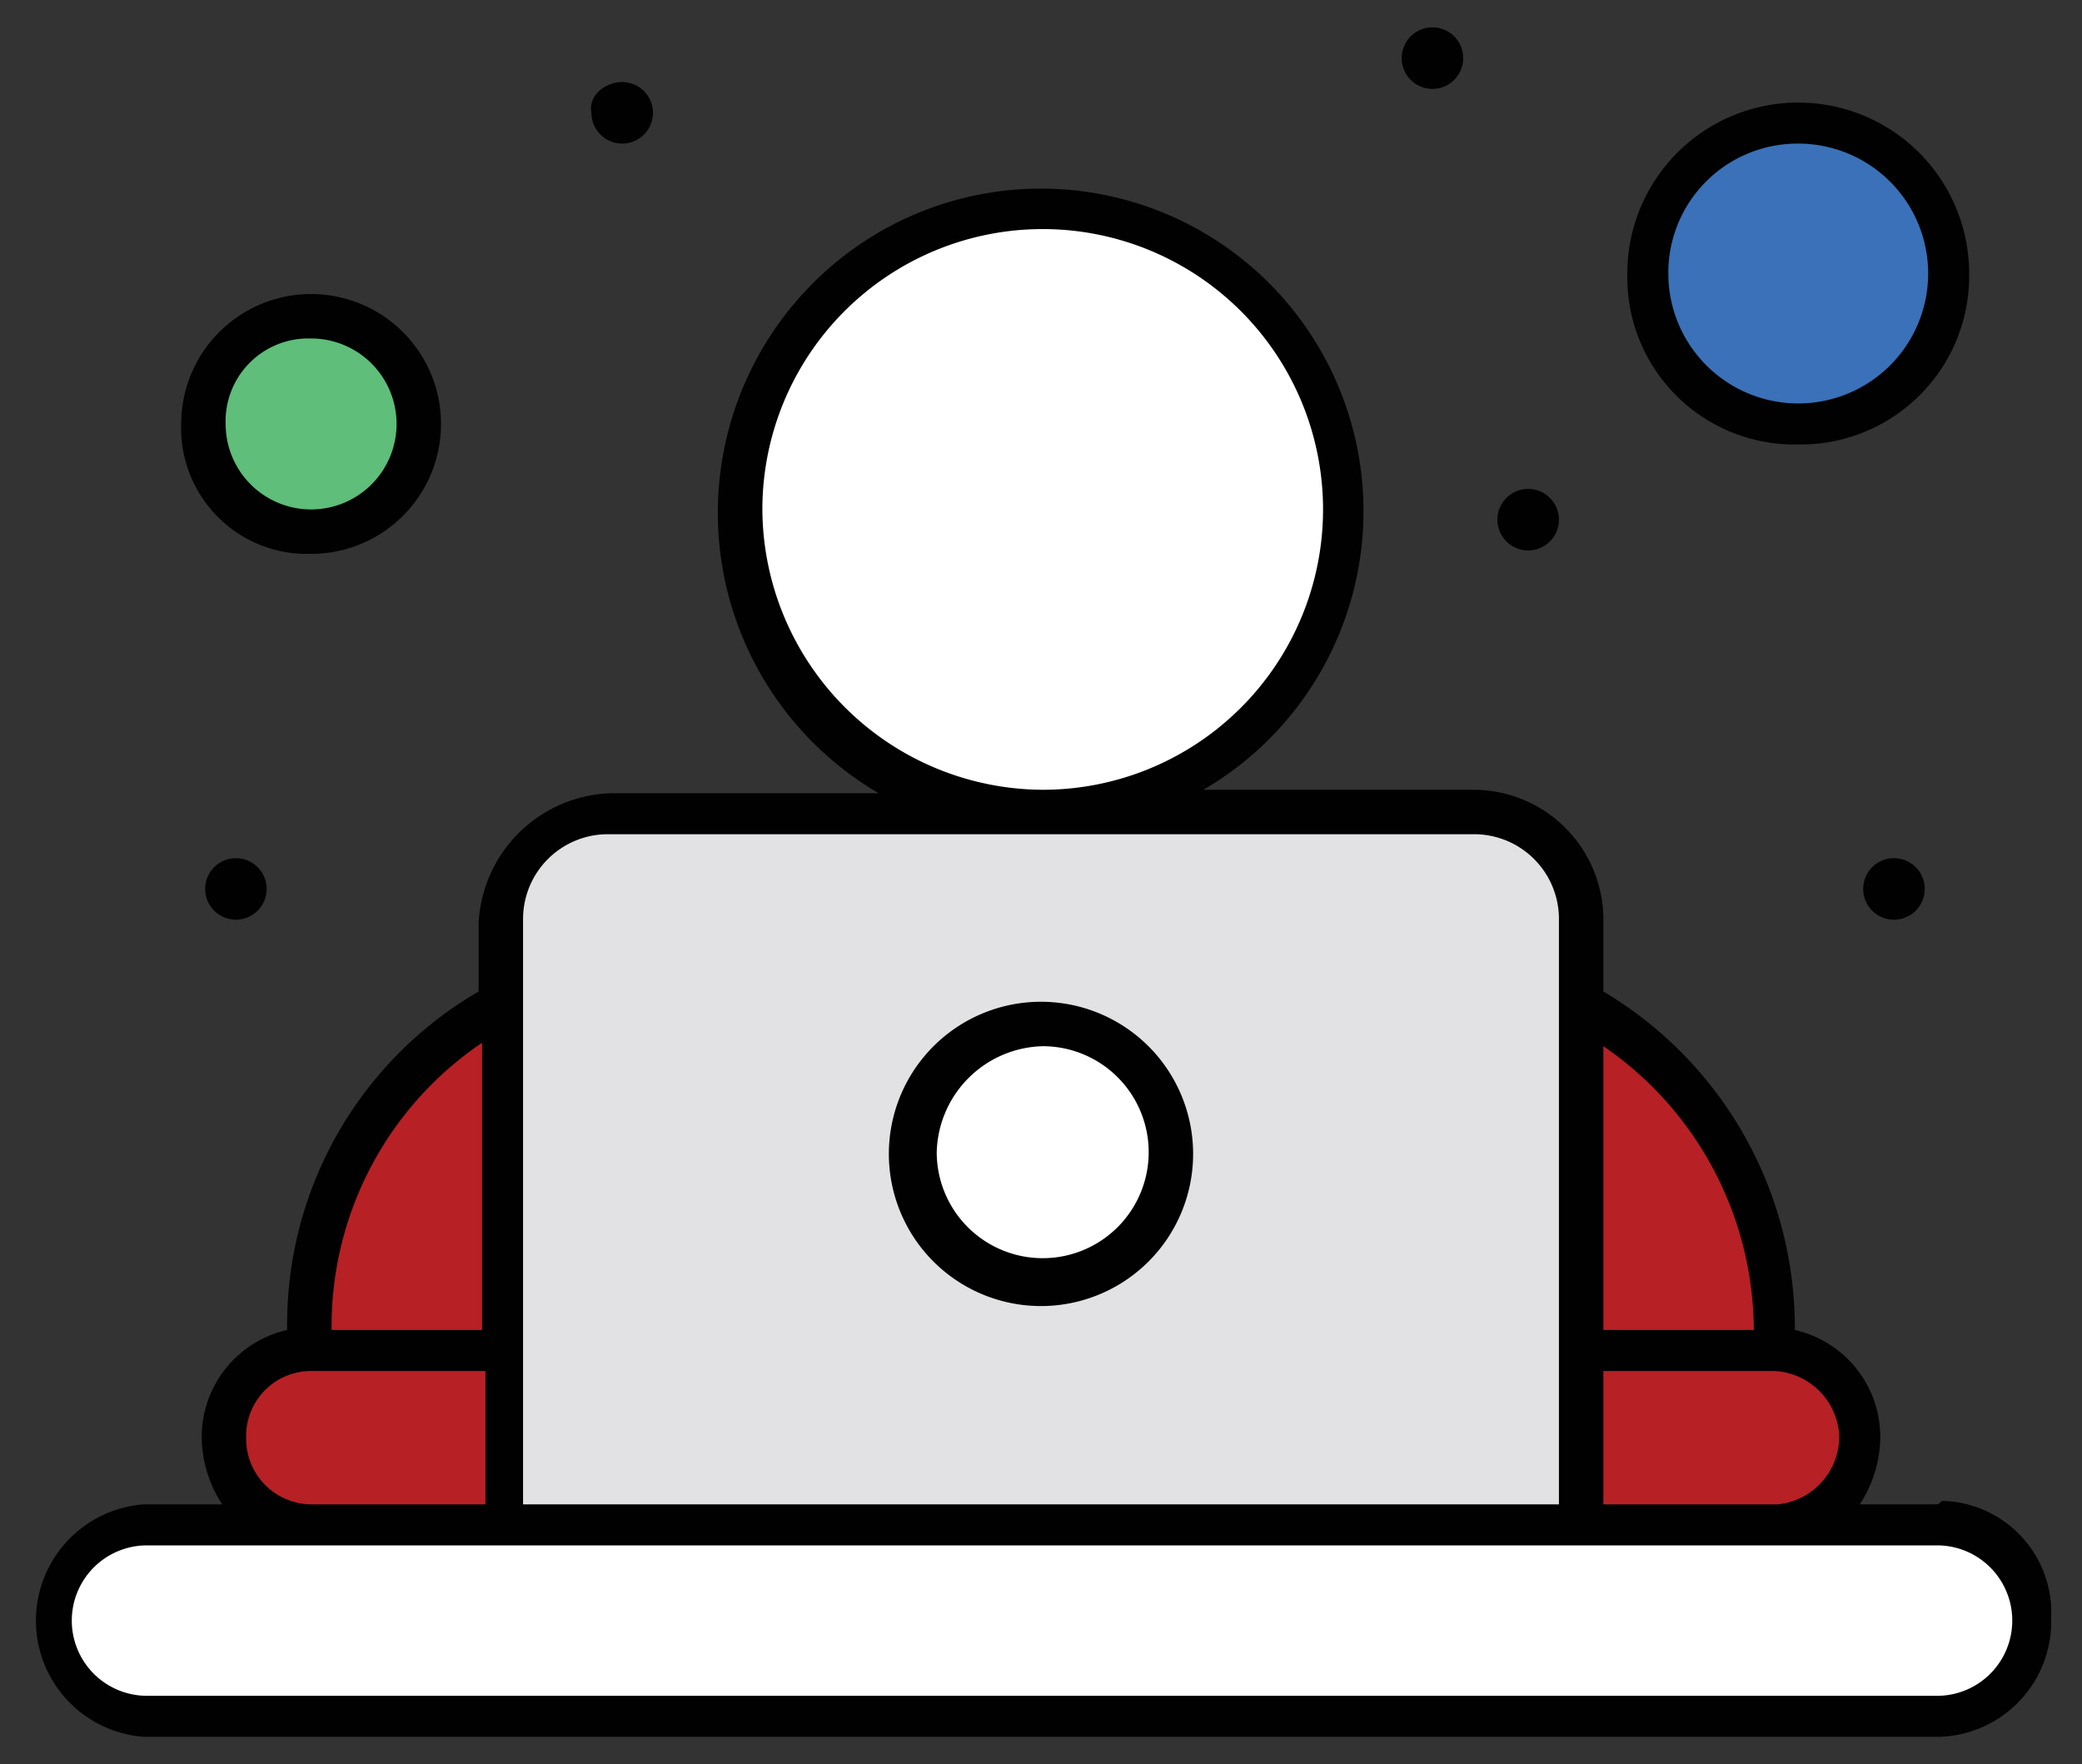
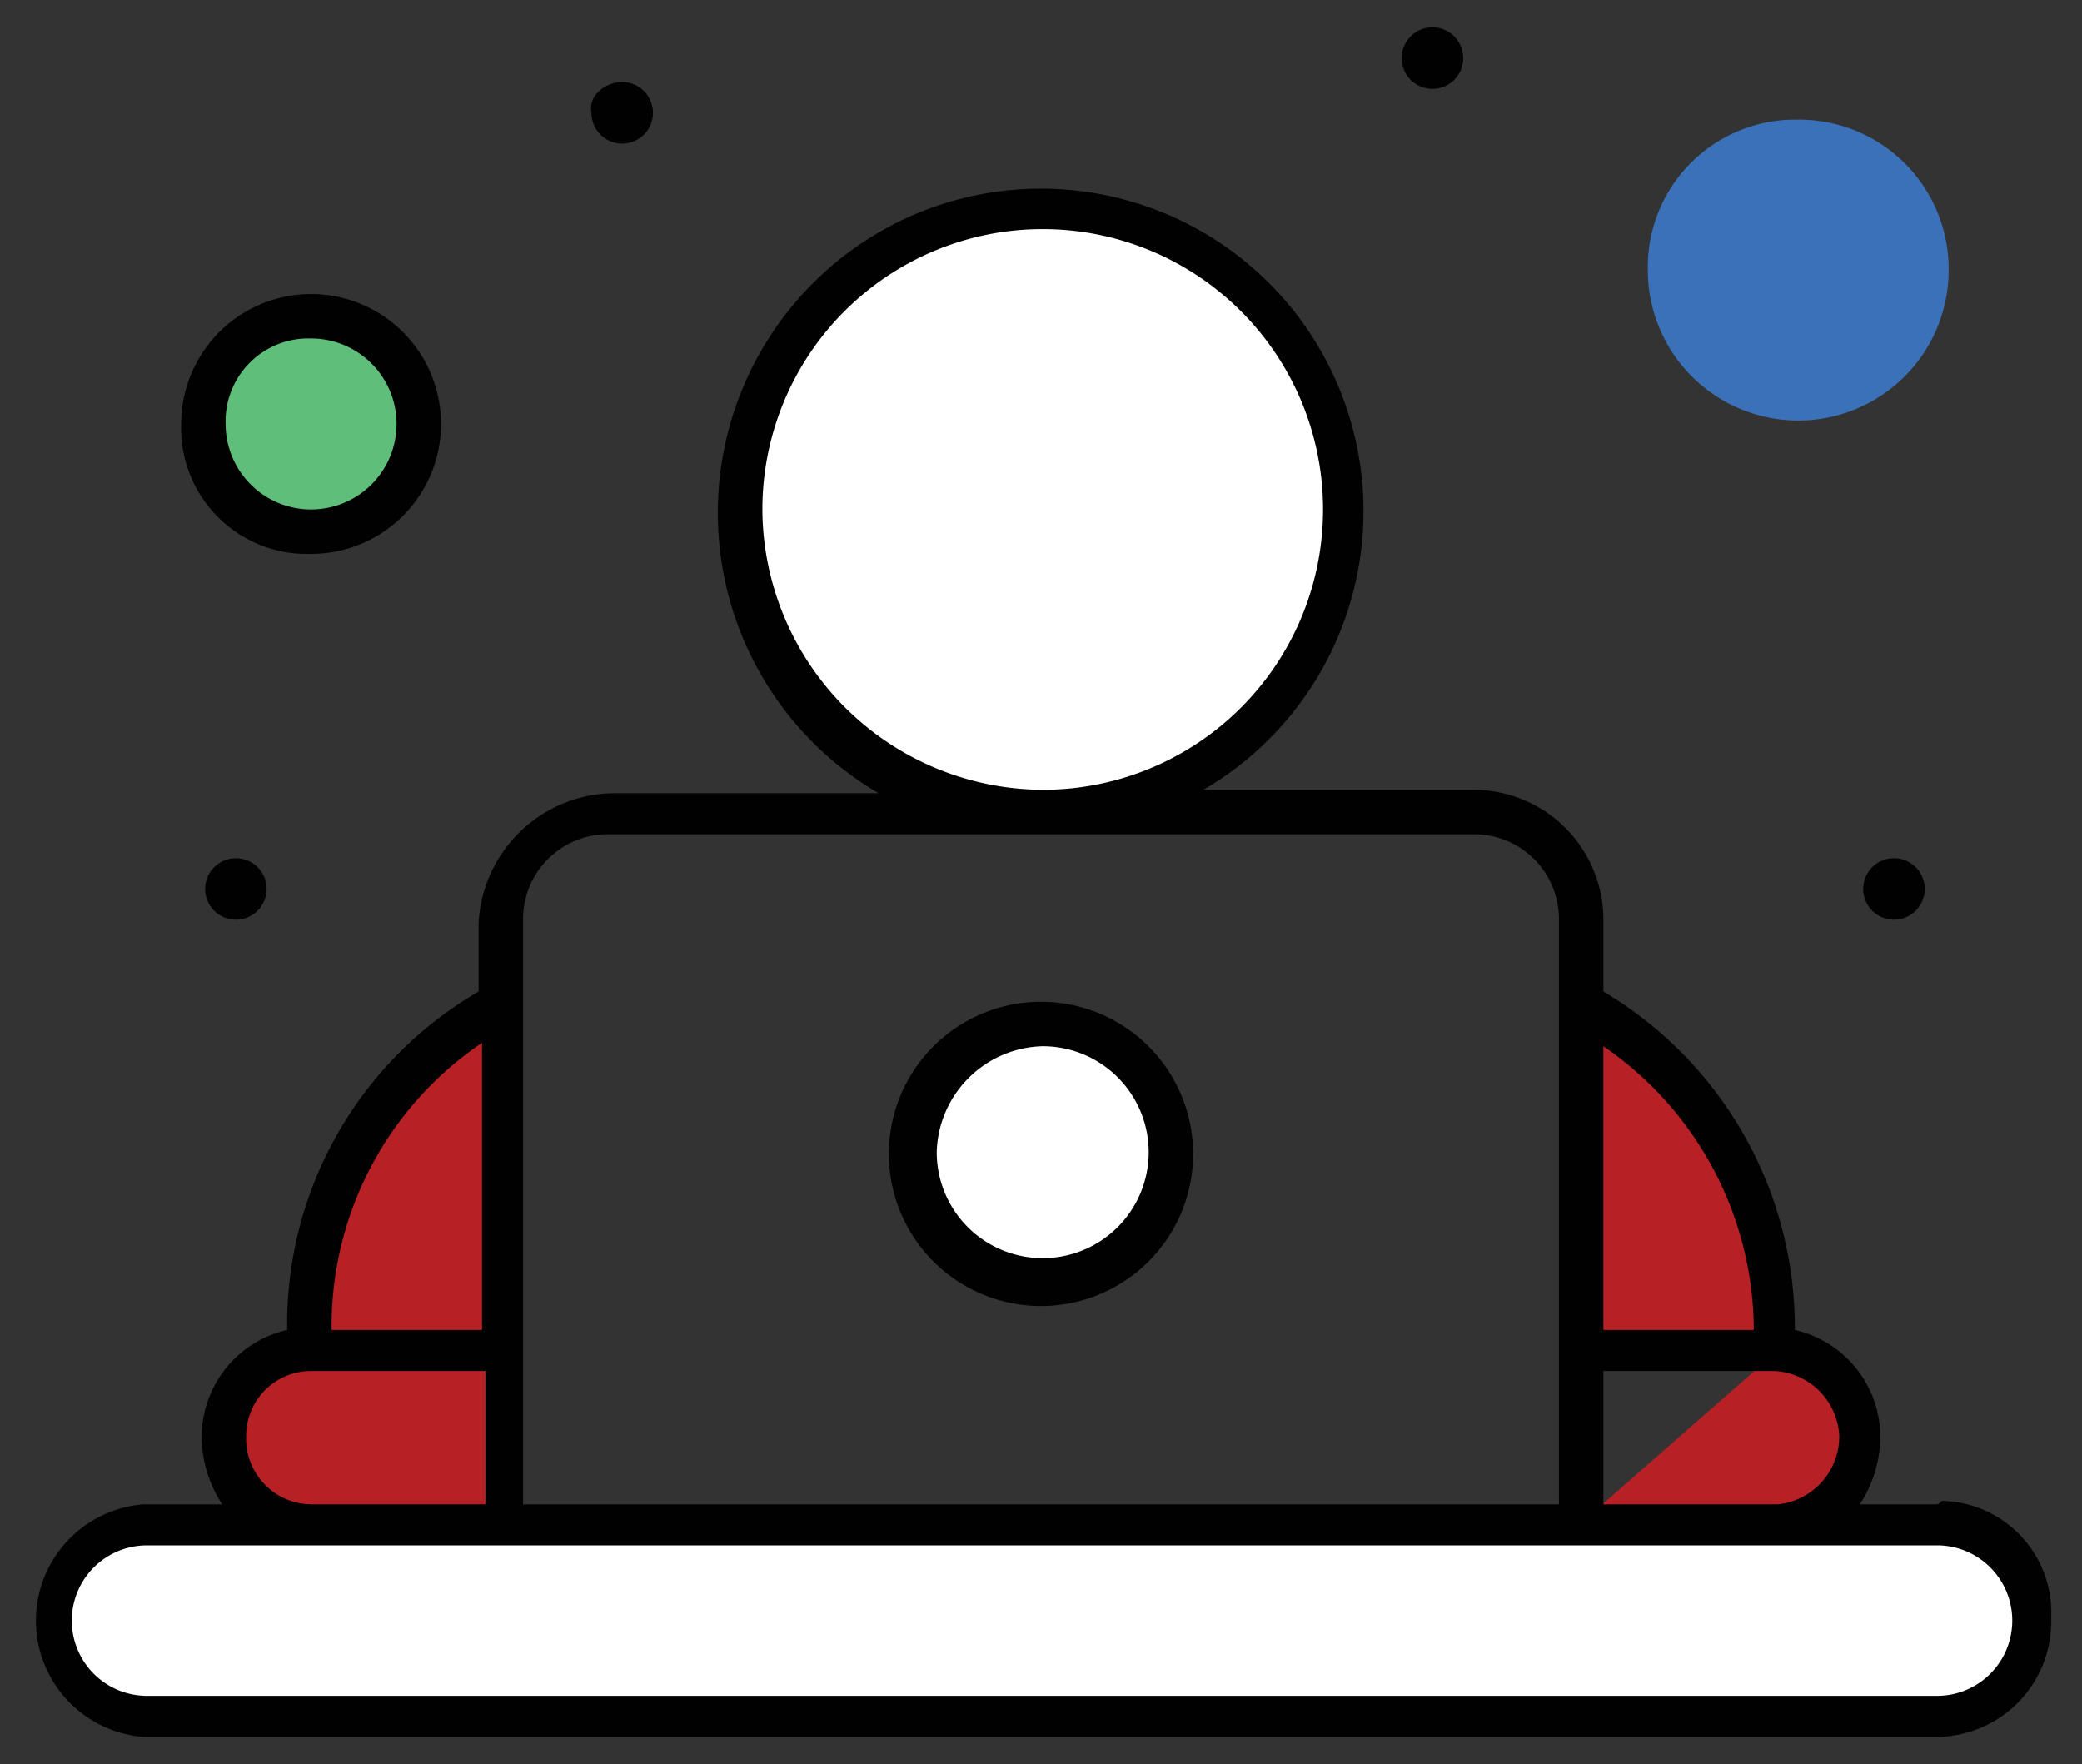
<svg xmlns="http://www.w3.org/2000/svg" id="Layer_1" data-name="Layer 1" viewBox="0 0 60.9 51.6">
  <rect x="0" y="0" width="60.9" height="51.6" fill="#333333" stroke="none" />
  <g id="_166_Employee_Work_Working_Worker" data-name=" 166 Employee Work Working Worker">
-     <path d="M46.2,44.6H14.7V26.9a3.12,3.12,0,0,1,3.1-3.1H43a3.12,3.12,0,0,1,3.1,3.1V44.6Z" style="fill:#e2e2e5" />
    <path d="M30.5,30a3.8,3.8,0,1,1-3.8,3.8h0A3.68,3.68,0,0,1,30.26,30Z" style="fill:#fff" />
    <path d="M30.5,6a8.9,8.9,0,1,1-8.9,8.9h0A8.92,8.92,0,0,1,30.5,6Z" style="fill:#fff" />
    <path d="M52.6,3.5A4.37,4.37,0,0,1,57,7.84V7.9a4.4,4.4,0,1,1-8.8,0h0a4.31,4.31,0,0,1,4.22-4.4Z" style="fill:#3a71b8" />
    <path d="M9.1,9.2a3.15,3.15,0,1,1,.1,6.3h0A3.2,3.2,0,0,1,6,12.4H6A3.27,3.27,0,0,1,9.1,9.2Z" style="fill:#5ebe7a" />
-     <path d="M52,39.5A2.48,2.48,0,0,1,54.5,42v0a2.91,2.91,0,0,1-.7,1.8,2.11,2.11,0,0,1-1.8.7H46.3v-5Z" style="fill:#b72025" />
+     <path d="M52,39.5A2.48,2.48,0,0,1,54.5,42v0a2.91,2.91,0,0,1-.7,1.8,2.11,2.11,0,0,1-1.8.7H46.3Z" style="fill:#b72025" />
    <path d="M14.7,39.5v5H9.1a2.91,2.91,0,0,1-1.8-.7A2.42,2.42,0,0,1,6.6,42a2.48,2.48,0,0,1,2.46-2.5H14.7Z" style="fill:#b72025" />
    <path d="M50.6,33.7A11,11,0,0,1,52,39.6H46.3V29.4A11.82,11.82,0,0,1,50.6,33.7Z" style="fill:#b72025" />
    <path d="M14.7,29.4V39.5H9.1a10.6,10.6,0,0,1,1.4-5.8A10.24,10.24,0,0,1,14.7,29.4Z" style="fill:#b72025" />
    <path d="M59.5,47.4a2.8,2.8,0,0,1-2.8,2.8H4.3a2.85,2.85,0,0,1,0-5.7H56.7A2.88,2.88,0,0,1,59.5,47.4Z" style="fill:#fff" />
    <path d="M55.4,25.1a.9.9,0,1,1-.9.9h0a.9.9,0,0,1,.9-.9Z" style="fill:#010101" />
-     <path d="M44.7,14.3a.9.9,0,1,1-.9.9h0a.9.9,0,0,1,.9-.9Z" style="fill:#010101" />
    <path d="M41.9.8a.9.9,0,1,1-.9.9h0a.9.9,0,0,1,.9-.9Z" style="fill:#010101" />
    <path d="M18.2,2.4a.9.9,0,1,1-.9.9h0C17.2,2.8,17.7,2.4,18.2,2.4Z" style="fill:#010101" />
    <circle cx="6.9" cy="26" r="0.9" style="fill:#010101" />
    <path d="M56.6,44H54.4a3.64,3.64,0,0,0,.6-2,3.21,3.21,0,0,0-2.5-3.1A11.44,11.44,0,0,0,46.9,29V26.9a3.8,3.8,0,0,0-3.8-3.8H35.2A9.43,9.43,0,0,0,25.7,6.8h0a9.5,9.5,0,0,0,0,16.4H17.9A4,4,0,0,0,14,27h0v2a11.25,11.25,0,0,0-5.6,9.9A3.21,3.21,0,0,0,5.9,42a3.64,3.64,0,0,0,.6,2H4.2a3.41,3.41,0,0,0,0,6.8H56.6A3.37,3.37,0,0,0,60,47.46V47.3a3.27,3.27,0,0,0-3.14-3.4H56.8C56.7,44,56.7,44,56.6,44Zm-2.8-2A2,2,0,0,1,52,44H46.9V40.1h5A2,2,0,0,1,53.8,42Zm-2.5-3.1H46.9V30.6A10.1,10.1,0,0,1,51.3,38.9Zm-29-24a8.2,8.2,0,1,1,8.2,8.2h0A8.24,8.24,0,0,1,22.3,14.9Zm-7,12a2.48,2.48,0,0,1,2.46-2.5H43.1a2.48,2.48,0,0,1,2.5,2.46V44H15.3Zm-1.2,3.6v8.4H9.7A10,10,0,0,1,14.1,30.5ZM7.2,42a1.9,1.9,0,0,1,1.9-1.9h5.1V44H9.1a1.92,1.92,0,0,1-1.9-1.94Zm49.4,7.6H4.3a2.2,2.2,0,0,1,0-4.4H56.7a2.2,2.2,0,1,1-.08,4.4Z" style="fill:#010101" />
    <path d="M30.5,38.2A4.45,4.45,0,1,0,26,33.7a4.45,4.45,0,0,0,4.5,4.5Zm0-7.6a3.1,3.1,0,1,1-3.1,3.1A3.18,3.18,0,0,1,30.5,30.6Z" style="fill:#010101" />
-     <path d="M52.6,13a4.93,4.93,0,0,0,5-4.86V8a5,5,0,0,0-10,0,4.89,4.89,0,0,0,4.78,5Zm0-8.8A3.8,3.8,0,1,1,48.8,8h0V7.9A3.78,3.78,0,0,1,52.6,4.2Z" style="fill:#010101" />
    <path d="M9.1,16.2a3.8,3.8,0,1,0-3.8-3.8h0a3.68,3.68,0,0,0,3.56,3.8Zm0-6.3a2.5,2.5,0,1,1-2.5,2.5A2.42,2.42,0,0,1,8.94,9.9Z" style="fill:#010101" />
  </g>
</svg>